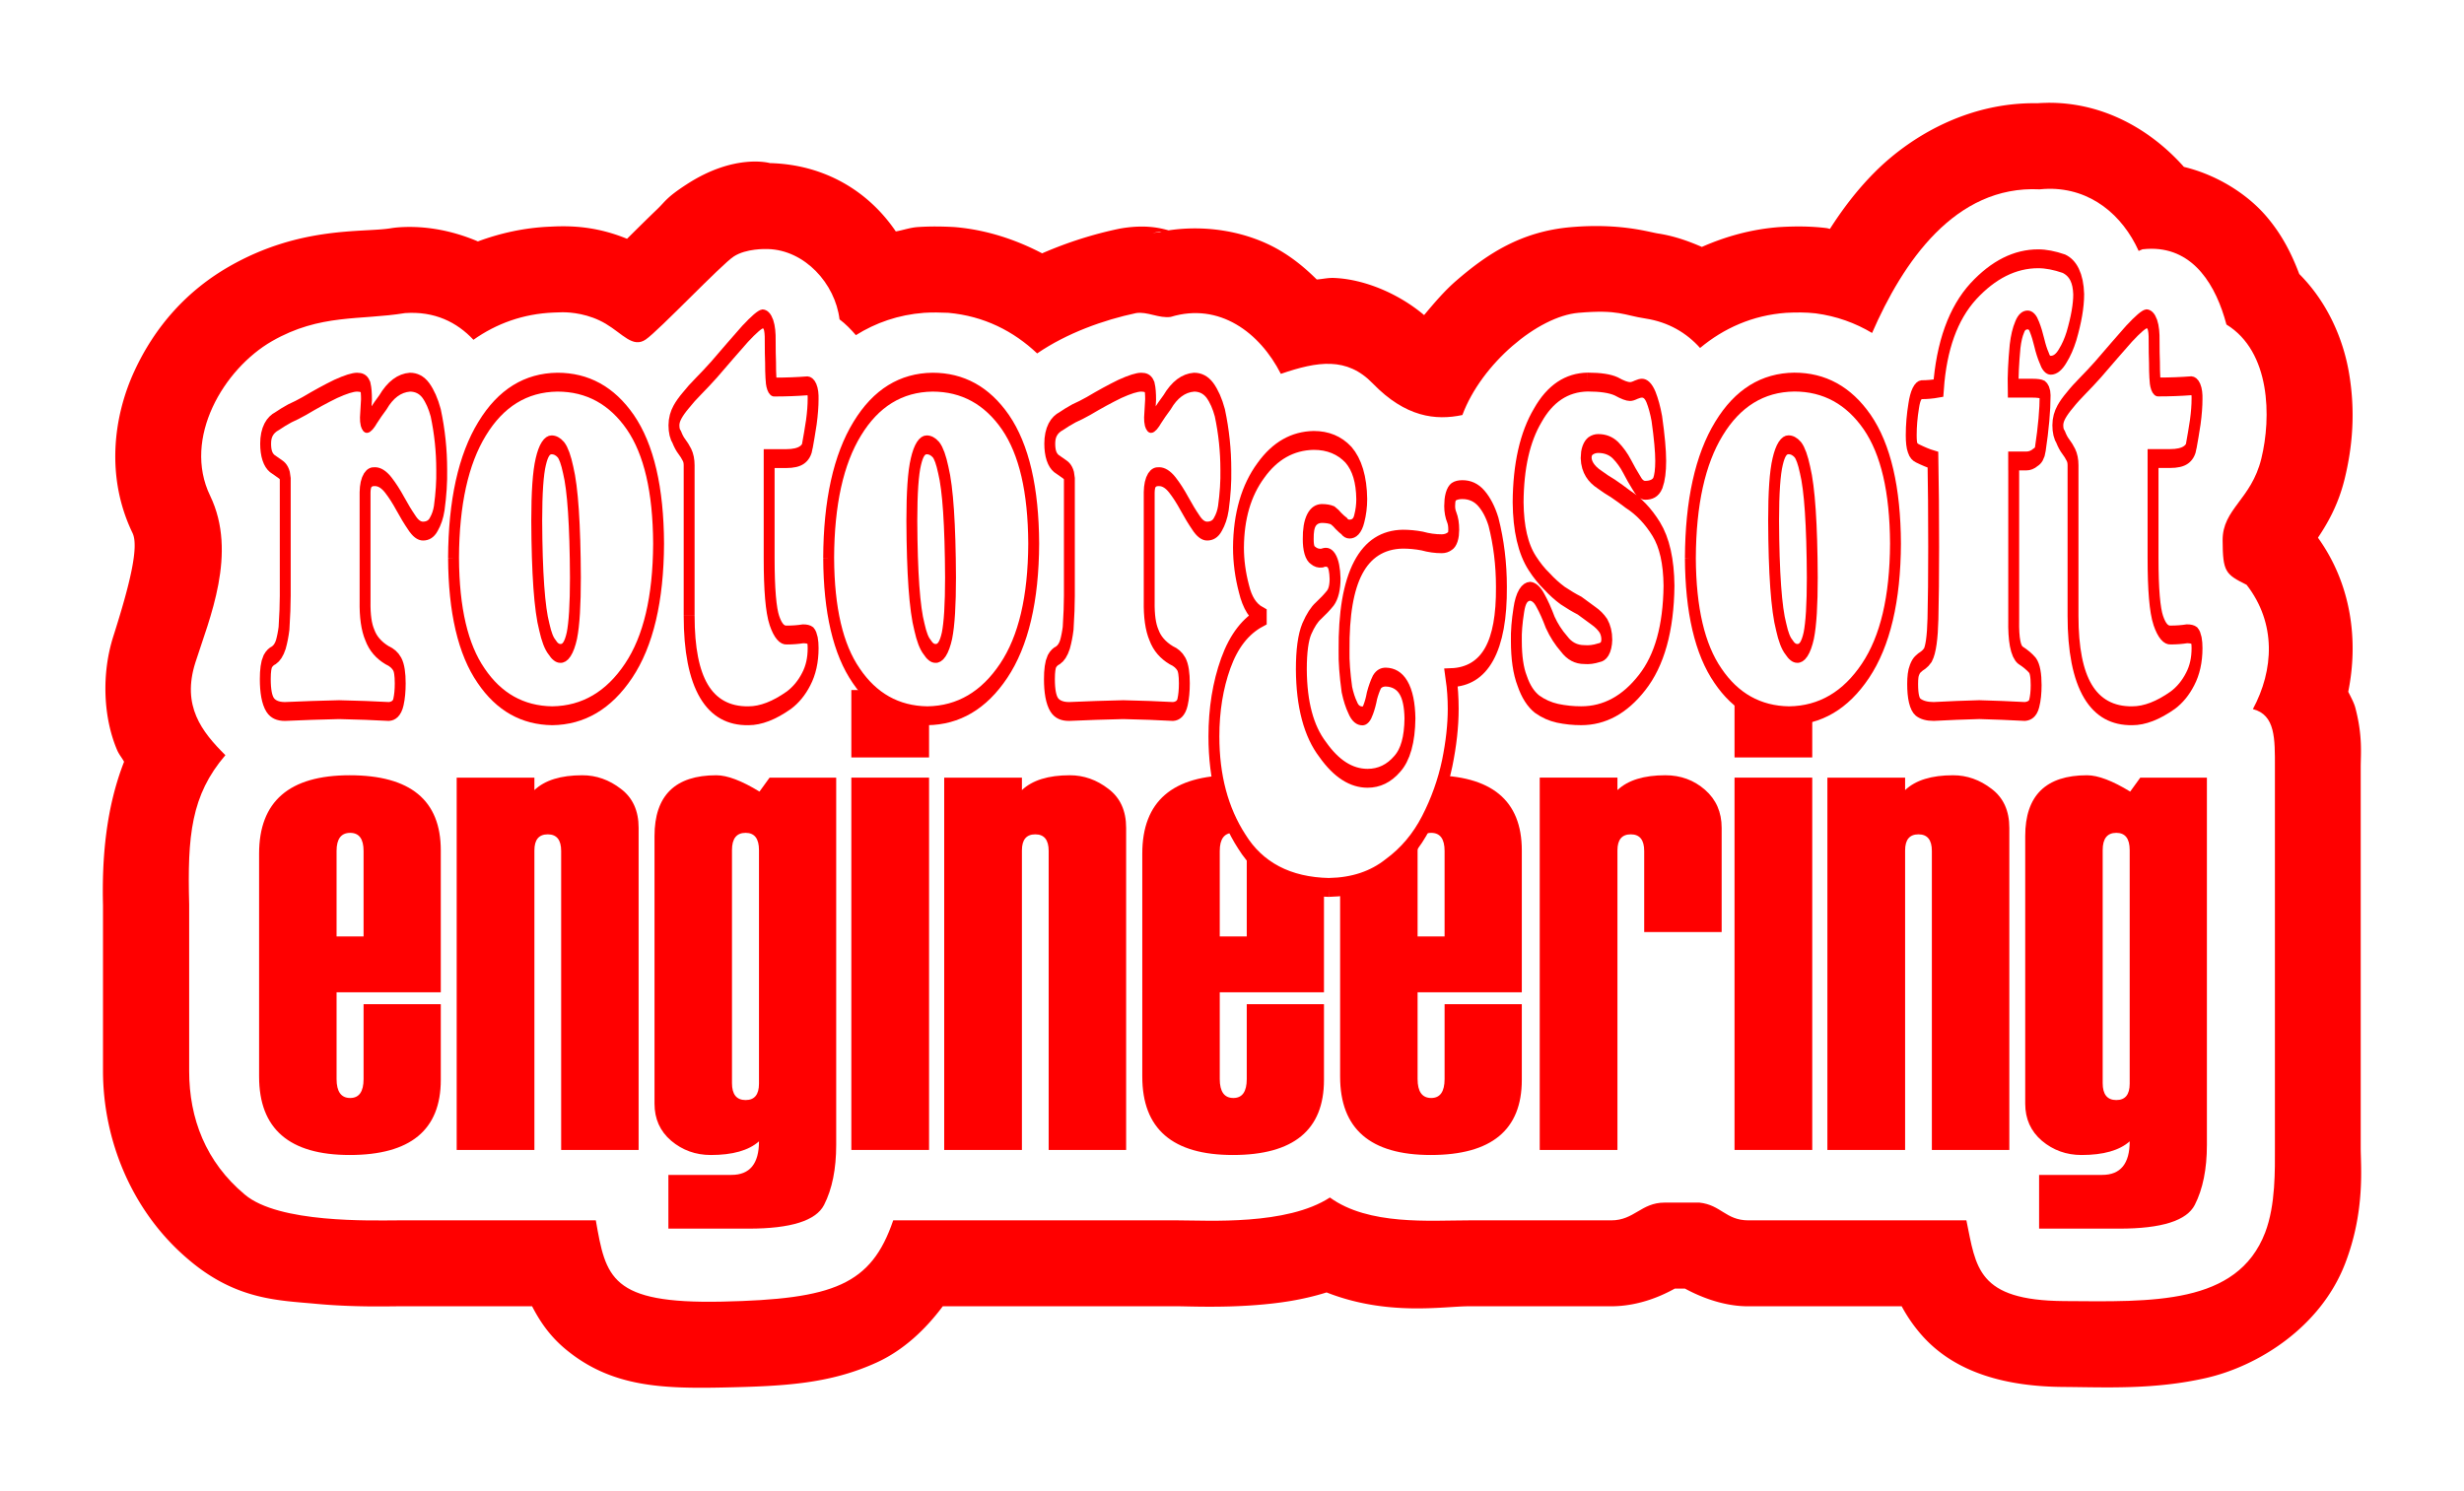
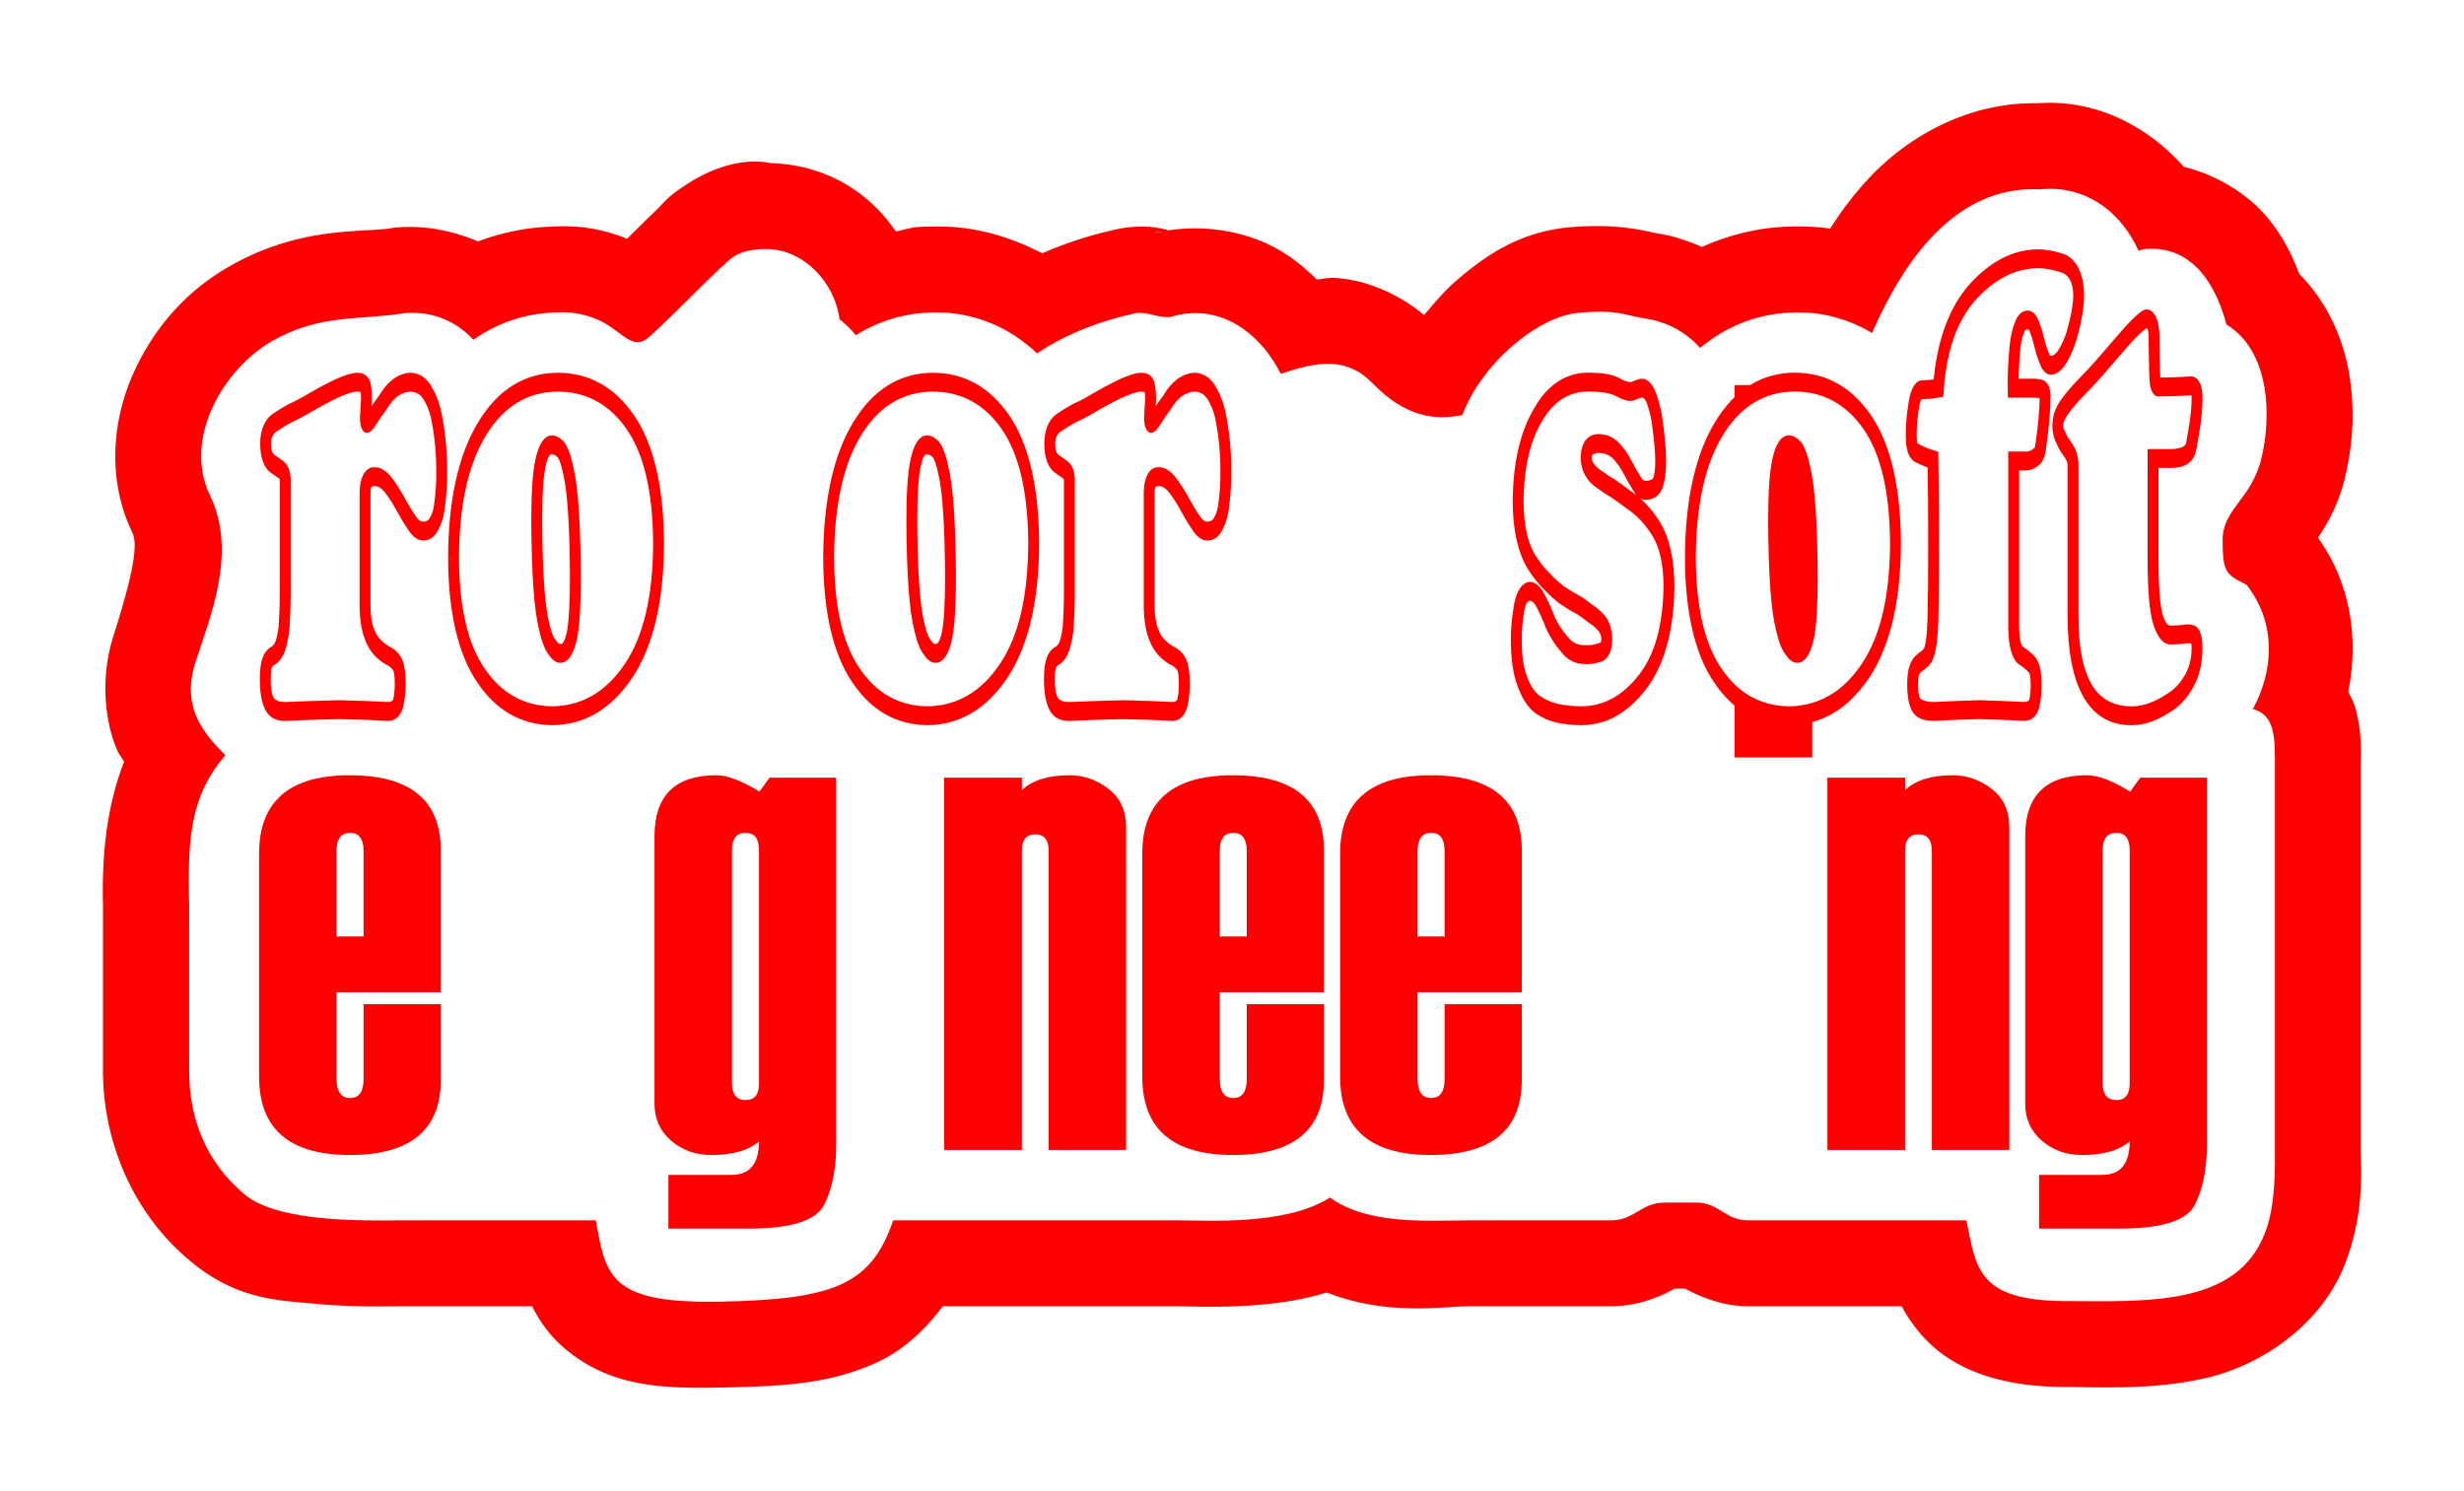
<svg xmlns="http://www.w3.org/2000/svg" xmlns:ns1="http://www.inkscape.org/namespaces/inkscape" xmlns:ns2="http://sodipodi.sourceforge.net/DTD/sodipodi-0.dtd" width="282.479" height="170.911" id="svg2" version="1.1" ns1:version="0.92.5 (0.92.5+68)" ns2:docname="for_page.svg" ns1:export-filename="/home/marcin/Desktop/logo.png" ns1:export-xdpi="86.379997" ns1:export-ydpi="86.379997">
  <defs id="defs4">
    <filter ns1:collect="always" id="filter3852" color-interpolation-filters="sRGB">
      <feGaussianBlur ns1:collect="always" stdDeviation="3.439" id="feGaussianBlur3854" />
    </filter>
  </defs>
  <ns2:namedview id="base" pagecolor="#ffffff" bordercolor="#666666" borderopacity="1.0" ns1:pageopacity="0.0" ns1:pageshadow="2" ns1:zoom="0.98994949" ns1:cx="143.7048" ns1:cy="60.832348" ns1:document-units="mm" ns1:current-layer="layer2" showgrid="false" ns1:window-width="732" ns1:window-height="442" ns1:window-x="633" ns1:window-y="1408" ns1:window-maximized="0" fit-margin-top="1" fit-margin-left="1" fit-margin-right="1" fit-margin-bottom="1" units="mm" />
  <g ns1:groupmode="layer" id="layer2" ns1:label="backgrround" style="display:inline" ns2:insensitive="true" transform="translate(-15.036,-14.602)">
    <g id="g4335-7" transform="translate(34.028,54.772)" style="fill:#ff0000;fill-opacity:1;stroke:none;filter:url(#filter3852)">
      <g transform="translate(-215.949,-84.591)" id="g3096-8" style="fill:#ff0000;fill-opacity:1;stroke:none">
        <path ns2:type="inkscape:offset" ns1:radius="9.853158" ns1:original="M 249.84375 36.25 C 249.52632 36.2547 249.20312 36.28061 248.875 36.3125 C 239.14165 35.82537 233.16897 44.705733 229.65625 52.78125 C 227.74987 51.640264 225.58912 50.84957 223.1875 50.53125 C 222.06894 50.402579 220.93586 50.410874 219.8125 50.46875 C 215.94681 50.748778 212.64682 52.242475 209.9375 54.5 C 208.38452 52.762044 206.30862 51.535473 203.6875 51.125 C 201.14998 50.744323 200.64396 50.069208 196 50.46875 C 191.35604 50.868292 184.88657 56.28623 182.6875 62.1875 C 179.62258 62.840716 176.15494 62.432012 172.40625 58.5625 C 169.44074 55.501408 166.10308 56.016052 161.875 57.46875 C 159.47538 52.743776 154.82885 49.235879 149.25 50.9375 C 147.89258 51.127141 146.5772 50.299073 145.28125 50.5 C 141.59399 51.277615 137.36078 52.783398 133.9375 55.125 C 131.23855 52.572774 127.84523 50.836115 123.75 50.46875 C 122.82425 50.42366 121.89448 50.4112 120.96875 50.46875 C 118.02251 50.692625 115.4241 51.611503 113.15625 53.03125 C 112.58834 52.369141 111.97696 51.742647 111.28125 51.21875 C 110.78479 47.117506 107.29307 43.268628 103.0625 43.15625 C 102.78046 43.14875 100.57673 43.078401 99.15625 44 C 97.735772 44.921599 90.53952 52.529726 89.0625 53.53125 C 87.58548 54.532774 86.445023 52.878619 84.5 51.71875 C 82.554977 50.558881 80.459139 50.3983 79.5 50.40625 C 79.180287 50.40895 78.849683 50.41927 78.53125 50.4375 C 74.995715 50.576883 71.921095 51.718495 69.3125 53.5625 C 67.413774 51.530657 64.838205 50.26516 61.46875 50.5 C 56.32935 51.345312 51.740039 50.5493 46.21875 53.71875 C 40.697461 56.888196 35.94193 64.840874 39.125 71.4375 C 42.30807 78.034126 39.02528 85.567223 37.4375 90.5625 C 35.849723 95.557777 38.170073 98.50173 40.875 101.1875 C 36.951518 105.77279 36.505397 110.40568 36.71875 118.3125 L 36.71875 137.40625 C 36.71875 142.82815 38.629901 147.83606 43.09375 151.5625 C 46.98743 154.86928 57.575716 154.53897 60.65625 154.53125 L 83.34375 154.53125 C 84.495689 161.06504 85.005643 164.11638 97.8125 163.84375 C 110.61936 163.57112 114.91556 161.93185 117.4375 154.53125 L 120.625 154.53125 L 150.09375 154.53125 C 153.54539 154.53125 162.54709 155.1261 167.5 151.90625 C 171.94939 155.12987 178.94038 154.53125 183.4375 154.53125 L 199.75 154.53125 C 202.38877 154.53125 203.19629 152.5 205.875 152.5 L 209.875 152.5 C 212.35546 152.76965 212.86959 154.51501 215.4375 154.53125 L 223.6875 154.53125 L 240.46875 154.53125 C 241.58694 159.90896 241.65505 163.71177 251.6875 163.78125 C 261.71995 163.85075 271.5162 164.25879 274.71875 155.9375 C 275.93621 152.77414 275.84375 148.64318 275.84375 146.1875 L 275.84375 102.59375 C 275.84775 99.294315 275.9003 96.569828 273.3125 95.90625 C 275.71556 91.440403 276.02848 86.081436 272.59375 81.65625 C 270.17456 80.449593 269.8613 80.189406 269.84375 76.5625 C 269.82615 72.935594 273.12642 71.899698 274.28125 67.1875 C 275.43608 62.475302 275.35468 54.920155 270.28125 51.8125 C 269.10385 47.368555 266.57514 43.126687 261.6875 43.125 C 261.36166 43.124888 261.00315 43.14878 260.65625 43.1875 C 260.51067 43.24735 260.36363 43.312461 260.21875 43.375 C 258.36131 39.269785 254.74101 36.177694 249.84375 36.25 z " style="font-style:normal;font-variant:normal;font-weight:normal;font-stretch:normal;font-size:54.724px;line-height:125%;font-family:'Goudy Heavyface';-inkscape-font-specification:'Goudy Heavyface';letter-spacing:0px;word-spacing:0px;fill:#ff0000;fill-opacity:1;stroke:none" id="path3814" d="m 249.697,26.398 c -0.754,0.011 -1.339,0.065 -1.775,0.107 l 1.445,-0.035 c -7.952,-0.398 -14.921,3.389 -19.424,7.92 -2.034,2.047 -3.676,4.242 -5.098,6.461 -0.126,-0.018 -0.237,-0.071 -0.363,-0.088 a 9.854,9.854 0 0 0 -0.168,-0.021 c -1.917,-0.22 -3.595,-0.186 -5.01,-0.113 a 9.854,9.854 0 0 0 -0.203,0.012 c -3.187,0.231 -6.189,1.064 -8.936,2.279 -1.574,-0.688 -3.214,-1.257 -4.953,-1.529 a 9.854,9.854 0 0 0 -0.064,-0.01 c -1.037,-0.156 -4.343,-1.215 -9.992,-0.729 -5.722,0.492 -9.616,3.077 -13.182,6.166 -1.329,1.152 -2.495,2.533 -3.654,3.916 -2.926,-2.474 -6.858,-4.112 -10.295,-4.256 -0.754,-0.032 -1.325,0.129 -2.012,0.174 -1.261,-1.249 -2.651,-2.415 -4.307,-3.377 -3.507,-2.038 -8.139,-2.935 -12.68,-2.256 -0.862,-0.235 -2.501,-0.683 -5.256,-0.256 a 9.854,9.854 0 0 0 -0.523,0.096 c -2.779,0.586 -5.743,1.499 -8.717,2.795 -2.982,-1.559 -6.302,-2.677 -9.9,-3 a 9.854,9.854 0 0 0 -0.402,-0.027 c -1.158,-0.056 -2.45,-0.081 -3.871,0.008 a 9.854,9.854 0 0 0 -0.135,0.01 c -0.857,0.065 -1.634,0.354 -2.467,0.498 -3.072,-4.525 -8.049,-7.666 -14.432,-7.836 -0.009,-2.32e-4 -4.015,-1.151 -9.531,2.428 -2.361,1.532 -2.417,1.927 -3.416,2.883 -0.999,0.955 -2.101,2.048 -3.184,3.121 -0.092,0.092 -0.16,0.157 -0.252,0.248 -3.139,-1.294 -5.806,-1.448 -7.523,-1.434 a 9.854,9.854 0 0 0 -0.002,0 c -0.426,0.004 -0.857,0.02 -1.299,0.043 -2.901,0.117 -5.681,0.733 -8.271,1.691 -2.776,-1.183 -5.893,-1.838 -9.062,-1.617 a 9.854,9.854 0 0 0 -0.914,0.107 C 56.634,41.309 49.496,40.476 41.312,45.174 36.525,47.922 32.851,51.985 30.461,57.164 28.07,62.343 27.15,69.295 30.25,75.719 c 0.755,1.564 -0.294,5.853 -2.203,11.859 -1.383,4.351 -1.135,9.324 0.43,13.012 0.233,0.548 0.545,0.871 0.805,1.359 -2.05,5.243 -2.565,10.969 -2.412,16.629 l -0.004,-0.266 v 19.094 c 0,7.724 3.172,16.067 9.885,21.689 5.415,4.58 10.255,4.605 14.51,5.004 4.253,0.399 8.169,0.289 9.396,0.285 h 15.402 c 0.881,1.708 2.011,3.413 3.877,4.953 5.177,4.273 10.898,4.51 18.086,4.357 6.8,-0.145 12.129,-0.387 17.562,-2.875 3.034,-1.389 5.558,-3.756 7.557,-6.436 h 26.953 c 1.16,0 4.828,0.178 8.895,-0.135 2.475,-0.19 5.248,-0.54 8.15,-1.453 6.984,2.747 13.415,1.588 16.299,1.588 H 199.75 c 3.376,0 6.065,-1.341 7.32,-2.031 h 1.15 c 1.375,0.747 4.106,2.012 7.154,2.031 a 9.854,9.854 0 0 0 0.062,0 h 8.25 9.385 c 0.558,1.035 1.258,2.108 2.209,3.207 3.954,4.573 10.077,6 16.338,6.043 4.905,0.034 10.374,0.328 16.322,-1.02 5.948,-1.347 13.142,-5.785 15.973,-13.139 2.31,-6.003 1.783,-11.081 1.783,-13.289 v -43.582 -0.012 c 0.003,-1.599 0.235,-3.598 -0.619,-6.842 -0.146,-0.554 -0.497,-1.197 -0.812,-1.824 1.173,-5.784 0.409,-12.265 -3.471,-17.666 1.069,-1.601 2.321,-3.725 3.057,-6.729 0.88,-3.591 1.294,-7.714 0.467,-12.361 -0.643,-3.61 -2.355,-7.832 -5.666,-11.145 -0.842,-2.211 -1.92,-4.458 -3.807,-6.65 -2.146,-2.495 -5.575,-4.704 -9.418,-5.631 -3.781,-4.253 -9.257,-7.443 -15.729,-7.348 a 9.854,9.854 0 0 0 -0.002,0 z M 148.221,41.17 c -0.616,0.12 -1.239,0.159 -1.846,0.344 l 1.512,-0.334 c 0.344,-0.048 0.081,-6.24e-4 0.334,-0.01 z m 32.412,11.381 c -0.424,0.09 -0.27,0.29 -0.268,0.23 z" transform="translate(181.899,29.814)" />
      </g>
      <g style="fill:#ff0000;fill-opacity:1;stroke:none" transform="translate(-39.726,-127.884)" id="g3315-7" />
    </g>
    <g id="g4335" transform="translate(34.05,54.777)" style="fill:#ffffff;fill-opacity:1;stroke:none">
      <g transform="translate(-215.949,-84.591)" id="g3096" style="fill:#ffffff;fill-opacity:1;stroke:none">
        <path style="font-style:normal;font-variant:normal;font-weight:normal;font-stretch:normal;font-size:54.724px;line-height:125%;font-family:'Goudy Heavyface';-inkscape-font-specification:'Goudy Heavyface';letter-spacing:0px;word-spacing:0px;fill:#ffffff;fill-opacity:1;stroke:none" d="m 249.844,36.25 c -0.317,0.005 -0.641,0.031 -0.969,0.062 -9.733,-0.487 -15.706,8.393 -19.219,16.469 -1.906,-1.141 -4.067,-1.932 -6.469,-2.25 -1.119,-0.129 -2.252,-0.12 -3.375,-0.062 -3.866,0.28 -7.166,1.774 -9.875,4.031 -1.553,-1.738 -3.629,-2.965 -6.25,-3.375 -2.538,-0.381 -3.044,-1.056 -7.688,-0.656 -4.644,0.4 -11.113,5.817 -13.312,11.719 -3.065,0.653 -6.533,0.245 -10.281,-3.625 -2.966,-3.061 -6.303,-2.546 -10.531,-1.094 -2.4,-4.725 -7.046,-8.233 -12.625,-6.531 -1.357,0.19 -2.673,-0.638 -3.969,-0.438 -3.687,0.778 -7.92,2.283 -11.344,4.625 -2.699,-2.552 -6.092,-4.289 -10.188,-4.656 -0.926,-0.045 -1.856,-0.058 -2.781,0 -2.946,0.224 -5.545,1.143 -7.812,2.562 -0.568,-0.662 -1.179,-1.289 -1.875,-1.812 -0.496,-4.101 -3.988,-7.95 -8.219,-8.062 -0.282,-0.007 -2.485,-0.07 -3.905,0.852 C 97.737,44.93 90.54,52.53 89.062,53.531 87.585,54.533 86.435,52.889 84.49,51.73 82.545,50.57 80.459,50.398 79.5,50.406 c -0.32,0.003 -0.65,0.013 -0.969,0.031 -3.536,0.139 -6.61,1.281 -9.219,3.125 -1.899,-2.032 -4.474,-3.297 -7.844,-3.062 -5.139,0.845 -9.729,0.049 -15.25,3.219 -5.521,3.169 -10.277,11.122 -7.094,17.719 3.183,6.597 -0.1,14.13 -1.688,19.125 -1.588,4.995 0.733,7.939 3.438,10.625 -3.923,4.585 -4.364,9.218 -4.151,17.125 v 19.107 c 0,5.422 1.906,10.417 6.369,14.143 3.894,3.307 14.482,2.971 17.562,2.963 h 22.688 v 0 c 1.152,6.534 1.662,9.591 14.469,9.318 12.807,-0.273 17.103,-1.918 19.625,-9.318 h 3.188 29.469 c 3.452,0 12.453,0.6 17.406,-2.619 4.449,3.224 11.44,2.619 15.938,2.619 h 16.319 c 2.639,0 3.431,-2.035 6.109,-2.035 h 4 c 2.48,0.27 3.012,2.018 5.58,2.035 h 8.246 16.777 c 1.118,5.378 1.186,9.186 11.219,9.256 10.032,0.07 19.826,0.472 23.029,-7.849 1.217,-3.163 1.122,-7.29 1.122,-9.746 v -43.593 c 0.004,-3.299 0.062,-6.024 -2.526,-6.688 2.403,-4.466 2.716,-9.825 -0.719,-14.25 -2.419,-1.207 -2.732,-1.467 -2.75,-5.094 -0.018,-3.627 3.283,-4.663 4.438,-9.375 1.155,-4.712 1.073,-12.267 -4,-15.375 -1.177,-4.444 -3.706,-8.686 -8.594,-8.688 -0.326,-1.12e-4 -0.684,0.024 -1.031,0.062 -0.146,0.06 -0.293,0.125 -0.438,0.188 -1.857,-4.105 -5.478,-7.197 -10.375,-7.125 z" transform="translate(181.899,29.814)" id="path3921-1" ns1:connector-curvature="0" ns2:nodetypes="ccccccczcsccccccccszzzsccczzzccscscczccscsssccccsssccczzcsccsc" />
      </g>
      <g style="fill:#ffffff;fill-opacity:1;stroke:none" transform="translate(-39.726,-127.884)" id="g3315" />
    </g>
  </g>
  <g ns1:label="writing" ns1:groupmode="layer" id="layer1" transform="translate(-109.246,-66.784)" style="display:inline" ns2:insensitive="true">
    <g transform="matrix(0.922,0,0,1.085,-12.627,-56.569)" style="font-style:normal;font-variant:normal;font-weight:normal;font-stretch:normal;font-size:64.258px;line-height:125%;font-family:'Goudy Heavyface';-inkscape-font-specification:'Goudy Heavyface';letter-spacing:0px;word-spacing:0px;fill:#ff0000;fill-opacity:1;stroke:none" id="text3926">
      <path ns1:connector-curvature="0" d="m 186.991,218.551 h -12.958 v 9.162 c -10e-6,1.339 0.565,2.008 1.694,2.008 1.109,1e-5 1.663,-0.669 1.663,-2.008 v -7.907 h 9.601 v 8.001 c -2e-5,5.292 -3.776,7.938 -11.327,7.938 -7.509,0 -11.264,-2.761 -11.264,-8.283 V 203.899 c 0,-5.522 3.755,-8.283 11.264,-8.283 7.551,4e-5 11.327,2.646 11.327,7.938 v 14.998 m -9.601,-5.899 v -9.036 c -1e-5,-1.276 -0.554,-1.914 -1.663,-1.914 -1.13,3e-5 -1.694,0.638 -1.694,1.914 v 9.036 h 3.357" style="font-family:'UKIJ Kufi Yay';-inkscape-font-specification:'UKIJ Kufi Yay'" id="path3944" />
-       <path ns1:connector-curvature="0" d="m 211.59,235.212 h -9.632 v -31.596 c -1e-5,-1.171 -0.554,-1.757 -1.663,-1.757 -1.109,3e-5 -1.663,0.565 -1.663,1.694 v 31.659 h -9.664 v -39.346 h 9.664 v 1.318 c 1.297,-1.046 3.284,-1.569 5.961,-1.569 1.736,4e-5 3.336,0.481 4.801,1.443 1.464,0.941 2.196,2.311 2.196,4.11 v 34.043" style="font-family:'UKIJ Kufi Yay';-inkscape-font-specification:'UKIJ Kufi Yay'" id="path3946" />
      <path ns1:connector-curvature="0" d="m 215.292,243.527 v -5.679 h 7.844 c 2.28,0 3.42,-1.182 3.42,-3.546 -1.276,0.962 -3.274,1.443 -5.993,1.443 -1.883,0 -3.525,-0.502 -4.926,-1.506 -1.381,-1.004 -2.071,-2.311 -2.071,-3.922 v -28.27 c 0,-4.288 2.562,-6.432 7.687,-6.432 1.36,4e-5 3.148,0.575 5.365,1.726 l 1.255,-1.475 h 8.283 v 38.812 c -3e-5,2.552 -0.502,4.665 -1.506,6.338 -1.004,1.673 -4.131,2.51 -9.381,2.51 h -9.978 m 11.264,-15.312 v -24.693 c -2e-5,-1.213 -0.554,-1.82 -1.663,-1.82 -1.13,3e-5 -1.694,0.607 -1.694,1.82 v 24.63 c -1e-5,1.192 0.565,1.788 1.694,1.788 1.109,0 1.663,-0.575 1.663,-1.726" style="font-family:'UKIJ Kufi Yay';-inkscape-font-specification:'UKIJ Kufi Yay'" id="path3948" />
-       <path ns1:connector-curvature="0" d="m 247.704,193.733 h -9.664 v -7.122 h 9.664 v 7.122 m 0,41.479 h -9.664 v -39.346 h 9.664 v 39.346" style="font-family:'UKIJ Kufi Yay';-inkscape-font-specification:'UKIJ Kufi Yay'" id="path3950" />
      <path ns1:connector-curvature="0" d="m 272.208,235.212 h -9.632 v -31.596 c -10e-6,-1.171 -0.554,-1.757 -1.663,-1.757 -1.109,3e-5 -1.663,0.565 -1.663,1.694 v 31.659 h -9.664 v -39.346 h 9.664 v 1.318 c 1.297,-1.046 3.284,-1.569 5.961,-1.569 1.736,4e-5 3.336,0.481 4.801,1.443 1.464,0.941 2.196,2.311 2.196,4.11 v 34.043" style="font-family:'UKIJ Kufi Yay';-inkscape-font-specification:'UKIJ Kufi Yay'" id="path3952" />
      <path ns1:connector-curvature="0" d="m 296.807,218.551 h -12.958 v 9.162 c -10e-6,1.339 0.565,2.008 1.694,2.008 1.109,1e-5 1.663,-0.669 1.663,-2.008 v -7.907 h 9.601 v 8.001 c -3e-5,5.292 -3.776,7.938 -11.327,7.938 -7.509,0 -11.264,-2.761 -11.264,-8.283 V 203.899 c 0,-5.522 3.755,-8.283 11.264,-8.283 7.551,4e-5 11.327,2.646 11.327,7.938 v 14.998 m -9.601,-5.899 v -9.036 c -2e-5,-1.276 -0.554,-1.914 -1.663,-1.914 -1.13,3e-5 -1.694,0.638 -1.694,1.914 v 9.036 h 3.357" style="font-family:'UKIJ Kufi Yay';-inkscape-font-specification:'UKIJ Kufi Yay'" id="path3954" />
      <path ns1:connector-curvature="0" d="m 321.406,218.551 h -12.958 v 9.162 c -1e-5,1.339 0.565,2.008 1.694,2.008 1.109,1e-5 1.663,-0.669 1.663,-2.008 v -7.907 h 9.601 v 8.001 c -2e-5,5.292 -3.776,7.938 -11.327,7.938 -7.509,0 -11.264,-2.761 -11.264,-8.283 V 203.899 c 0,-5.522 3.755,-8.283 11.264,-8.283 7.551,4e-5 11.327,2.646 11.327,7.938 v 14.998 m -9.601,-5.899 v -9.036 c -10e-6,-1.276 -0.554,-1.914 -1.663,-1.914 -1.13,3e-5 -1.694,0.638 -1.694,1.914 v 9.036 h 3.357" style="font-family:'UKIJ Kufi Yay';-inkscape-font-specification:'UKIJ Kufi Yay'" id="path3956" />
-       <path ns1:connector-curvature="0" d="m 346.256,212.182 h -9.632 v -8.566 c -1e-5,-1.171 -0.554,-1.757 -1.663,-1.757 -1.109,3e-5 -1.663,0.565 -1.663,1.694 v 31.659 h -9.664 v -39.346 h 9.664 v 1.318 c 1.297,-1.046 3.284,-1.569 5.961,-1.569 1.903,4e-5 3.545,0.513 4.926,1.537 1.381,1.025 2.071,2.364 2.071,4.016 v 11.013" style="font-family:'UKIJ Kufi Yay';-inkscape-font-specification:'UKIJ Kufi Yay'" id="path3958" />
-       <path ns1:connector-curvature="0" d="m 357.52,193.733 h -9.664 v -7.122 h 9.664 v 7.122 m 0,41.479 h -9.664 v -39.346 h 9.664 v 39.346" style="font-family:'UKIJ Kufi Yay';-inkscape-font-specification:'UKIJ Kufi Yay'" id="path3960" />
+       <path ns1:connector-curvature="0" d="m 357.52,193.733 h -9.664 v -7.122 h 9.664 v 7.122 h -9.664 v -39.346 h 9.664 v 39.346" style="font-family:'UKIJ Kufi Yay';-inkscape-font-specification:'UKIJ Kufi Yay'" id="path3960" />
      <path ns1:connector-curvature="0" d="m 382.025,235.212 h -9.632 v -31.596 c -2e-5,-1.171 -0.554,-1.757 -1.663,-1.757 -1.109,3e-5 -1.663,0.565 -1.663,1.694 v 31.659 h -9.664 v -39.346 h 9.664 v 1.318 c 1.297,-1.046 3.284,-1.569 5.961,-1.569 1.736,4e-5 3.336,0.481 4.801,1.443 1.464,0.941 2.196,2.311 2.196,4.11 v 34.043" style="font-family:'UKIJ Kufi Yay';-inkscape-font-specification:'UKIJ Kufi Yay'" id="path3962" />
      <path ns1:connector-curvature="0" d="m 385.727,243.527 v -5.679 h 7.844 c 2.28,0 3.42,-1.182 3.42,-3.546 -1.276,0.962 -3.274,1.443 -5.993,1.443 -1.883,0 -3.525,-0.502 -4.926,-1.506 -1.381,-1.004 -2.071,-2.311 -2.071,-3.922 v -28.27 c 0,-4.288 2.562,-6.432 7.687,-6.432 1.36,4e-5 3.148,0.575 5.365,1.726 l 1.255,-1.475 h 8.283 v 38.812 c -2e-5,2.552 -0.502,4.665 -1.506,6.338 -1.004,1.673 -4.131,2.51 -9.381,2.51 h -9.978 m 11.264,-15.312 v -24.693 c -1e-5,-1.213 -0.554,-1.82 -1.663,-1.82 -1.13,3e-5 -1.694,0.607 -1.694,1.82 v 24.63 c -10e-6,1.192 0.565,1.788 1.694,1.788 1.109,0 1.663,-0.575 1.663,-1.726" style="font-family:'UKIJ Kufi Yay';-inkscape-font-specification:'UKIJ Kufi Yay'" id="path3964" />
    </g>
    <g id="g3912" transform="matrix(0.997,0,0,0.997,-13.346,-55.965)">
      <g transform="scale(0.76,1.316)" style="font-style:normal;font-variant:normal;font-weight:normal;font-stretch:normal;font-size:54.724px;line-height:125%;font-family:'Goudy Heavyface';-inkscape-font-specification:'Goudy Heavyface';letter-spacing:0px;word-spacing:0px;fill:#ffffff;fill-opacity:1;stroke:#ff0000;stroke-width:1.649;stroke-miterlimit:4;stroke-opacity:1" id="text3837">
        <path ns1:connector-curvature="0" d="m 204.948,145.604 c 0,0.766 -0.062,1.719 -0.187,2.859 -0.107,0.499 -0.267,0.971 -0.481,1.416 -0.249,0.445 -0.597,0.757 -1.042,0.935 -0.392,0.107 -0.704,0.285 -0.935,0.534 -0.249,0.303 -0.374,0.819 -0.374,1.55 -1e-5,1.051 0.24,1.799 0.721,2.245 0.428,0.392 1.176,0.588 2.245,0.588 2.725,-0.071 5.46,-0.125 8.203,-0.16 2.832,0.036 5.344,0.089 7.535,0.16 0.766,-0.036 1.247,-0.312 1.443,-0.828 0.178,-0.463 0.267,-1.006 0.267,-1.63 -2e-5,-0.802 -0.151,-1.363 -0.454,-1.683 -0.321,-0.338 -0.828,-0.597 -1.523,-0.775 -1.283,-0.445 -2.155,-1.033 -2.619,-1.764 -0.517,-0.695 -0.757,-1.674 -0.721,-2.939 v -9.539 c 0.036,-0.944 0.534,-1.398 1.496,-1.363 0.677,2e-5 1.345,0.241 2.004,0.721 0.623,0.463 1.229,1.006 1.817,1.63 0.588,0.623 1.167,1.176 1.737,1.657 0.552,0.499 1.122,0.748 1.71,0.748 0.73,2e-5 1.274,-0.196 1.63,-0.588 0.41,-0.41 0.686,-0.882 0.828,-1.416 0.285,-1.211 0.41,-2.325 0.374,-3.34 -3e-5,-1.692 -0.303,-3.358 -0.908,-4.997 -0.374,-0.802 -0.873,-1.452 -1.496,-1.951 -0.624,-0.481 -1.425,-0.721 -2.405,-0.721 -1.603,0.071 -2.966,0.659 -4.088,1.764 -0.552,0.428 -1.033,0.828 -1.443,1.202 -0.428,0.428 -0.757,0.641 -0.989,0.641 -0.143,2e-5 -0.214,-0.16 -0.214,-0.481 0.071,-0.623 0.125,-1.158 0.16,-1.603 -1e-5,-0.499 -0.053,-0.882 -0.16,-1.149 -0.178,-0.249 -0.597,-0.374 -1.256,-0.374 -0.659,2e-5 -1.737,0.196 -3.233,0.588 -1.461,0.41 -3.046,0.909 -4.756,1.496 -0.766,0.249 -1.496,0.463 -2.191,0.641 -0.73,0.232 -1.363,0.454 -1.897,0.668 -1.176,0.356 -1.764,1.015 -1.764,1.977 0,0.837 0.33,1.416 0.989,1.737 0.356,0.143 0.775,0.312 1.256,0.508 0.445,0.178 0.686,0.445 0.721,0.802 v 10.234" id="path3921" />
        <path ns1:connector-curvature="0" d="m 230.413,142.317 c 0.036,4.56 1.425,7.989 4.168,10.287 2.69,2.298 6.279,3.465 10.768,3.5 4.703,-0.036 8.551,-1.345 11.543,-3.928 2.993,-2.583 4.507,-6.288 4.543,-11.116 -0.036,-4.703 -1.461,-8.239 -4.275,-10.608 -2.797,-2.334 -6.475,-3.5 -11.036,-3.5 -4.774,0.036 -8.568,1.389 -11.383,4.062 -2.85,2.69 -4.293,6.457 -4.329,11.303 v 0 m 14.83,-9.887 c 0.517,2e-5 0.989,0.143 1.416,0.428 0.41,0.303 0.775,0.891 1.096,1.764 0.695,1.639 1.06,4.774 1.096,9.406 -2e-5,2.369 -0.178,4.062 -0.534,5.077 -0.41,1.069 -0.998,1.585 -1.764,1.55 -0.428,1e-5 -0.846,-0.187 -1.256,-0.561 -0.445,-0.321 -0.828,-0.9 -1.149,-1.737 -0.73,-1.603 -1.113,-4.703 -1.149,-9.299 -1e-5,-2.458 0.205,-4.177 0.615,-5.157 0.392,-0.98 0.935,-1.47 1.63,-1.47 v 0" id="path3923" />
-         <path ns1:connector-curvature="0" d="m 266.058,147.367 c 0,5.879 2.993,8.791 8.978,8.738 1.853,0 3.892,-0.454 6.119,-1.363 1.069,-0.463 1.942,-1.078 2.619,-1.844 0.695,-0.766 1.042,-1.666 1.042,-2.699 -2e-5,-0.57 -0.125,-0.935 -0.374,-1.096 -0.249,-0.107 -0.632,-0.16 -1.149,-0.16 -0.766,0.071 -1.585,0.107 -2.458,0.107 -0.73,0.036 -1.354,-0.383 -1.87,-1.256 -0.534,-0.908 -0.802,-2.734 -0.802,-5.478 v -8.684 h 2.565 c 1.087,2e-5 1.888,-0.107 2.405,-0.321 0.481,-0.196 0.757,-0.472 0.828,-0.828 0.178,-0.552 0.374,-1.229 0.588,-2.031 0.178,-0.766 0.267,-1.443 0.267,-2.031 0.036,-0.73 -0.249,-1.113 -0.855,-1.149 -1.603,0.071 -3.269,0.107 -4.997,0.107 -0.321,0.036 -0.499,-0.249 -0.534,-0.855 -0.036,-0.338 -0.053,-0.766 -0.053,-1.283 -0.036,-0.499 -0.053,-1.131 -0.053,-1.897 0.036,-1.247 -0.347,-1.888 -1.149,-1.924 -0.41,0.036 -1.292,0.472 -2.645,1.309 -1.336,0.873 -2.904,1.915 -4.703,3.126 -0.802,0.517 -1.568,0.989 -2.298,1.416 -0.766,0.445 -1.416,0.864 -1.951,1.256 -0.552,0.374 -0.98,0.721 -1.283,1.042 -0.356,0.374 -0.534,0.757 -0.534,1.149 0,0.445 0.143,0.793 0.428,1.042 0.232,0.338 0.49,0.615 0.775,0.828 0.285,0.214 0.543,0.454 0.775,0.721 0.214,0.249 0.321,0.552 0.321,0.908 v 13.147" id="path3925" />
        <path ns1:connector-curvature="0" d="m 287.167,142.317 c 0.036,4.56 1.425,7.989 4.168,10.287 2.69,2.298 6.279,3.465 10.768,3.5 4.703,-0.036 8.551,-1.345 11.543,-3.928 2.993,-2.583 4.507,-6.288 4.543,-11.116 -0.036,-4.703 -1.461,-8.239 -4.275,-10.608 -2.797,-2.334 -6.475,-3.5 -11.036,-3.5 -4.774,0.036 -8.568,1.389 -11.383,4.062 -2.85,2.69 -4.293,6.457 -4.329,11.303 v 0 m 14.83,-9.887 c 0.517,2e-5 0.989,0.143 1.416,0.428 0.41,0.303 0.775,0.891 1.096,1.764 0.695,1.639 1.06,4.774 1.096,9.406 -2e-5,2.369 -0.178,4.062 -0.534,5.077 -0.41,1.069 -0.998,1.585 -1.764,1.55 -0.428,1e-5 -0.846,-0.187 -1.256,-0.561 -0.445,-0.321 -0.828,-0.9 -1.149,-1.737 -0.73,-1.603 -1.113,-4.703 -1.149,-9.299 -10e-6,-2.458 0.205,-4.177 0.615,-5.157 0.392,-0.98 0.935,-1.47 1.63,-1.47 v 0" id="path3927" />
        <path ns1:connector-curvature="0" d="m 323.587,145.604 c 0,0.766 -0.062,1.719 -0.187,2.859 -0.107,0.499 -0.267,0.971 -0.481,1.416 -0.249,0.445 -0.597,0.757 -1.042,0.935 -0.392,0.107 -0.704,0.285 -0.935,0.534 -0.249,0.303 -0.374,0.819 -0.374,1.55 0,1.051 0.24,1.799 0.721,2.245 0.428,0.392 1.176,0.588 2.245,0.588 2.725,-0.071 5.46,-0.125 8.203,-0.16 2.832,0.036 5.344,0.089 7.535,0.16 0.766,-0.036 1.247,-0.312 1.443,-0.828 0.178,-0.463 0.267,-1.006 0.267,-1.63 -2e-5,-0.802 -0.151,-1.363 -0.454,-1.683 -0.321,-0.338 -0.828,-0.597 -1.523,-0.775 -1.283,-0.445 -2.155,-1.033 -2.619,-1.764 -0.517,-0.695 -0.757,-1.674 -0.721,-2.939 v -9.539 c 0.036,-0.944 0.534,-1.398 1.496,-1.363 0.677,2e-5 1.345,0.241 2.004,0.721 0.623,0.463 1.229,1.006 1.817,1.63 0.588,0.623 1.167,1.176 1.737,1.657 0.552,0.499 1.122,0.748 1.71,0.748 0.73,2e-5 1.274,-0.196 1.63,-0.588 0.41,-0.41 0.686,-0.882 0.828,-1.416 0.285,-1.211 0.41,-2.325 0.374,-3.34 -3e-5,-1.692 -0.303,-3.358 -0.908,-4.997 -0.374,-0.802 -0.873,-1.452 -1.496,-1.951 -0.624,-0.481 -1.425,-0.721 -2.405,-0.721 -1.603,0.071 -2.966,0.659 -4.088,1.764 -0.552,0.428 -1.033,0.828 -1.443,1.202 -0.428,0.428 -0.757,0.641 -0.989,0.641 -0.143,2e-5 -0.214,-0.16 -0.214,-0.481 0.071,-0.623 0.125,-1.158 0.16,-1.603 -10e-6,-0.499 -0.053,-0.882 -0.16,-1.149 -0.178,-0.249 -0.597,-0.374 -1.256,-0.374 -0.659,2e-5 -1.737,0.196 -3.233,0.588 -1.461,0.41 -3.046,0.909 -4.756,1.496 -0.766,0.249 -1.496,0.463 -2.191,0.641 -0.73,0.232 -1.363,0.454 -1.897,0.668 -1.176,0.356 -1.764,1.015 -1.764,1.977 0,0.837 0.33,1.416 0.989,1.737 0.356,0.143 0.775,0.312 1.256,0.508 0.445,0.178 0.686,0.445 0.721,0.802 v 10.234" id="path3929" />
      </g>
      <g transform="scale(0.76,1.316)" style="font-style:normal;font-variant:normal;font-weight:normal;font-stretch:normal;font-size:54.724px;line-height:125%;font-family:'Goudy Heavyface';-inkscape-font-specification:'Goudy Heavyface';letter-spacing:0px;word-spacing:0px;fill:#ffffff;fill-opacity:1;stroke:#ff0000;stroke-width:1.649;stroke-miterlimit:4;stroke-opacity:1" id="text3841">
-         <path ns1:connector-curvature="0" d="m 362.902,171.104 c 3.509,-0.036 6.466,-0.606 8.871,-1.71 2.405,-1.015 4.338,-2.342 5.798,-3.981 1.461,-1.639 2.521,-3.358 3.18,-5.157 0.606,-1.71 0.908,-3.296 0.908,-4.756 -4e-5,-0.944 -0.107,-1.853 -0.321,-2.725 5.148,-0.107 7.687,-2.752 7.615,-7.936 -5e-5,-1.977 -0.401,-3.874 -1.202,-5.691 -0.445,-0.837 -1.051,-1.514 -1.817,-2.031 -0.766,-0.517 -1.728,-0.775 -2.886,-0.775 -0.552,3e-5 -0.989,0.062 -1.309,0.187 -0.41,0.178 -0.615,0.597 -0.615,1.256 -4e-5,0.356 0.107,0.686 0.321,0.989 0.196,0.285 0.294,0.641 0.294,1.069 -4e-5,0.517 -0.187,0.846 -0.561,0.989 -0.356,0.16 -0.775,0.241 -1.256,0.24 -0.98,3e-5 -1.968,-0.08 -2.966,-0.24 -0.98,-0.107 -1.96,-0.16 -2.939,-0.16 -6.021,0.071 -8.978,3.322 -8.871,9.753 -0.036,0.909 0.107,2.04 0.428,3.394 0.232,0.624 0.525,1.149 0.882,1.577 0.338,0.481 0.828,0.721 1.47,0.721 0.374,2e-5 0.668,-0.187 0.882,-0.561 0.232,-0.356 0.419,-0.757 0.561,-1.202 0.214,-0.463 0.463,-0.864 0.748,-1.202 0.303,-0.285 0.748,-0.428 1.336,-0.428 2.369,0.036 3.589,1.238 3.661,3.607 -0.036,1.853 -0.677,3.18 -1.924,3.981 -1.247,0.837 -2.743,1.256 -4.489,1.256 -2.476,0 -4.738,-0.837 -6.787,-2.512 -2.12,-1.603 -3.198,-3.937 -3.233,-7.001 -10e-6,-1.603 0.276,-2.788 0.828,-3.554 0.552,-0.73 1.14,-1.256 1.764,-1.577 0.695,-0.374 1.291,-0.739 1.79,-1.096 0.481,-0.374 0.721,-0.944 0.721,-1.71 -0.071,-1.496 -0.73,-2.093 -1.977,-1.79 -0.517,0.036 -0.971,-0.044 -1.363,-0.24 -0.481,-0.178 -0.721,-0.65 -0.721,-1.416 -0.036,-1.461 0.641,-2.209 2.031,-2.245 0.659,3e-5 1.211,0.053 1.657,0.16 0.356,0.16 0.659,0.33 0.908,0.508 0.303,0.178 0.579,0.321 0.828,0.428 0.214,0.178 0.49,0.267 0.828,0.267 0.73,3e-5 1.22,-0.303 1.47,-0.908 0.249,-0.552 0.374,-1.122 0.374,-1.71 -0.036,-1.71 -0.704,-3.002 -2.004,-3.874 -1.354,-0.837 -3.109,-1.256 -5.264,-1.256 -3.206,0.036 -5.87,0.909 -7.989,2.619 -2.227,1.746 -3.358,3.99 -3.394,6.734 -10e-6,1.194 0.276,2.396 0.828,3.607 0.499,1.211 1.372,2.013 2.619,2.405 v 0.107 c -2.369,0.73 -4.16,2.066 -5.371,4.008 -1.194,1.924 -1.79,4.053 -1.79,6.386 0,3.616 1.407,6.68 4.222,9.192 2.797,2.601 7.206,3.937 13.227,4.008 v 0" id="path3932" />
-       </g>
+         </g>
      <g transform="scale(0.76,1.316)" style="font-style:normal;font-variant:normal;font-weight:normal;font-stretch:normal;font-size:54.741px;line-height:125%;font-family:'Goudy Heavyface';-inkscape-font-specification:'Goudy Heavyface';letter-spacing:0px;word-spacing:0px;fill:#ffffff;fill-opacity:1;stroke:#ff0000;stroke-width:1.649;stroke-miterlimit:4;stroke-opacity:1" id="text3845">
        <path ns1:connector-curvature="0" d="m 401.987,126.944 c -3.172,0.036 -5.684,1.007 -7.538,2.913 -1.942,1.889 -2.931,4.419 -2.967,7.591 0.036,2.299 0.748,4.072 2.138,5.319 0.695,0.624 1.426,1.149 2.192,1.577 0.766,0.481 1.568,0.9 2.406,1.256 0.873,0.339 1.728,0.633 2.566,0.882 0.766,0.321 1.461,0.615 2.085,0.882 0.624,0.249 1.131,0.543 1.524,0.882 0.339,0.356 0.508,0.757 0.508,1.203 -0.036,0.695 -0.437,1.078 -1.203,1.149 -0.766,0.143 -1.497,0.196 -2.192,0.16 -1.247,0 -2.272,-0.312 -3.074,-0.936 -0.838,-0.552 -1.532,-1.176 -2.085,-1.871 -0.499,-0.766 -0.989,-1.399 -1.47,-1.898 -0.463,-0.517 -0.989,-0.793 -1.577,-0.829 -0.873,0.036 -1.443,0.579 -1.711,1.63 -0.285,1.034 -0.41,1.933 -0.374,2.7 0,1.461 0.294,2.628 0.882,3.501 0.535,0.909 1.283,1.586 2.245,2.031 0.944,0.392 1.978,0.659 3.101,0.802 1.176,0.143 2.37,0.214 3.582,0.214 3.528,0 6.593,-0.962 9.195,-2.887 2.655,-1.942 4.018,-4.767 4.09,-8.473 -0.036,-2.12 -0.677,-3.769 -1.924,-4.945 -1.194,-1.123 -2.628,-1.996 -4.303,-2.619 -0.766,-0.339 -1.515,-0.65 -2.245,-0.936 -0.731,-0.249 -1.408,-0.508 -2.031,-0.775 -1.319,-0.499 -1.996,-1.131 -2.031,-1.898 -2e-5,-0.481 0.223,-0.829 0.668,-1.042 0.356,-0.143 0.739,-0.214 1.149,-0.214 1.051,3e-5 1.924,0.196 2.619,0.588 0.695,0.41 1.283,0.882 1.764,1.417 0.463,0.517 0.918,0.98 1.363,1.39 0.428,0.463 0.882,0.695 1.363,0.695 0.98,2e-5 1.622,-0.214 1.924,-0.641 0.285,-0.445 0.428,-1.087 0.428,-1.924 -3e-5,-0.873 -0.196,-2.112 -0.588,-3.715 -0.232,-0.731 -0.526,-1.354 -0.882,-1.871 -0.374,-0.517 -0.829,-0.775 -1.363,-0.775 -0.232,2e-5 -0.526,0.045 -0.882,0.134 -0.374,0.107 -0.686,0.16 -0.936,0.16 -0.446,3e-5 -1.14,-0.151 -2.085,-0.454 -0.944,-0.249 -2.388,-0.374 -4.33,-0.374 v 0" id="path3935" />
        <path ns1:connector-curvature="0" d="m 417.543,142.313 c 0.036,4.562 1.426,7.992 4.17,10.291 2.691,2.299 6.281,3.466 10.772,3.501 4.704,-0.036 8.553,-1.345 11.547,-3.929 2.994,-2.584 4.508,-6.29 4.544,-11.119 -0.036,-4.704 -1.461,-8.241 -4.277,-10.611 -2.798,-2.334 -6.477,-3.501 -11.039,-3.501 -4.776,0.036 -8.571,1.39 -11.386,4.063 -2.851,2.691 -4.294,6.459 -4.33,11.306 v 0 m 14.834,-9.89 c 0.517,2e-5 0.989,0.143 1.417,0.428 0.41,0.303 0.775,0.891 1.096,1.764 0.695,1.639 1.06,4.776 1.096,9.409 -2e-5,2.37 -0.178,4.063 -0.535,5.078 -0.41,1.069 -0.998,1.586 -1.764,1.55 -0.428,10e-6 -0.846,-0.187 -1.256,-0.561 -0.446,-0.321 -0.829,-0.9 -1.149,-1.737 -0.731,-1.604 -1.114,-4.704 -1.149,-9.302 -1e-5,-2.459 0.205,-4.179 0.615,-5.159 0.392,-0.98 0.935,-1.47 1.63,-1.47 v 0" id="path3937" />
        <path ns1:connector-curvature="0" d="m 466.456,133.84 h 1.898 c 0.517,3e-5 0.989,-0.107 1.417,-0.321 0.41,-0.143 0.65,-0.383 0.722,-0.722 0.481,-1.853 0.722,-3.421 0.722,-4.704 -2e-5,-0.214 -0.116,-0.374 -0.347,-0.481 -0.285,-0.089 -0.811,-0.134 -1.577,-0.134 h -2.913 c -0.036,-1.016 0.062,-2.236 0.294,-3.662 0.143,-0.695 0.374,-1.256 0.695,-1.684 0.267,-0.41 0.668,-0.615 1.203,-0.615 0.445,3e-5 0.793,0.205 1.042,0.615 0.267,0.392 0.508,0.846 0.722,1.363 0.214,0.517 0.454,0.953 0.722,1.31 0.249,0.446 0.588,0.668 1.016,0.668 0.659,3e-5 1.265,-0.276 1.818,-0.829 0.517,-0.481 0.953,-1.051 1.31,-1.711 0.731,-1.443 1.096,-2.664 1.096,-3.662 -0.071,-1.39 -0.82,-2.281 -2.245,-2.673 -1.426,-0.285 -2.717,-0.428 -3.876,-0.428 -3.51,4e-5 -6.78,0.944 -9.809,2.833 -3.065,1.942 -4.829,4.767 -5.292,8.473 -0.855,0.089 -1.702,0.134 -2.539,0.134 -0.57,0.036 -0.971,0.508 -1.203,1.417 -0.249,0.873 -0.374,1.728 -0.374,2.566 0,0.517 0.071,0.882 0.214,1.096 0.107,0.214 0.347,0.374 0.722,0.481 0.944,0.267 1.728,0.454 2.352,0.561 0.071,2.227 0.107,4.767 0.107,7.618 -1e-5,2.513 -0.036,4.606 -0.107,6.281 -0.071,1.639 -0.33,2.7 -0.775,3.181 -0.214,0.178 -0.445,0.321 -0.695,0.428 -0.303,0.107 -0.561,0.223 -0.775,0.347 -0.214,0.107 -0.401,0.285 -0.561,0.535 -0.178,0.249 -0.267,0.65 -0.267,1.203 0,1.087 0.276,1.764 0.829,2.031 0.552,0.249 1.336,0.374 2.352,0.374 2.299,-0.071 4.597,-0.125 6.896,-0.16 2.299,0.036 4.597,0.089 6.896,0.16 0.766,-0.036 1.238,-0.267 1.417,-0.695 0.196,-0.445 0.294,-0.98 0.294,-1.604 -2e-5,-0.873 -0.187,-1.452 -0.561,-1.737 -0.446,-0.303 -1.051,-0.597 -1.818,-0.882 -0.731,-0.339 -1.069,-1.363 -1.016,-3.074 v -13.899" id="path3939" style="stroke-width:1.648;stroke-linecap:square;stroke-miterlimit:4;stroke-dasharray:none" />
        <path ns1:connector-curvature="0" d="m 475.437,147.364 c 0,5.88 2.994,8.794 8.981,8.74 1.853,0 3.893,-0.454 6.121,-1.363 1.069,-0.463 1.942,-1.078 2.619,-1.844 0.695,-0.766 1.042,-1.666 1.042,-2.7 -3e-5,-0.57 -0.125,-0.935 -0.374,-1.096 -0.249,-0.107 -0.633,-0.16 -1.149,-0.16 -0.766,0.071 -1.586,0.107 -2.459,0.107 -0.731,0.036 -1.354,-0.383 -1.871,-1.256 -0.535,-0.909 -0.802,-2.735 -0.802,-5.479 v -8.687 h 2.566 c 1.087,3e-5 1.889,-0.107 2.406,-0.321 0.481,-0.196 0.757,-0.472 0.829,-0.829 0.178,-0.552 0.374,-1.23 0.588,-2.031 0.178,-0.766 0.267,-1.443 0.267,-2.031 0.036,-0.731 -0.249,-1.114 -0.855,-1.149 -1.604,0.071 -3.27,0.107 -4.998,0.107 -0.321,0.036 -0.499,-0.249 -0.535,-0.855 -0.036,-0.339 -0.053,-0.766 -0.053,-1.283 -0.036,-0.499 -0.053,-1.131 -0.053,-1.898 0.036,-1.247 -0.347,-1.889 -1.149,-1.924 -0.41,0.036 -1.292,0.472 -2.646,1.31 -1.336,0.873 -2.905,1.916 -4.704,3.127 -0.802,0.517 -1.568,0.989 -2.299,1.417 -0.766,0.446 -1.417,0.864 -1.951,1.256 -0.552,0.374 -0.98,0.722 -1.283,1.042 -0.356,0.374 -0.535,0.757 -0.535,1.149 -1e-5,0.446 0.143,0.793 0.428,1.042 0.232,0.339 0.49,0.615 0.775,0.829 0.285,0.214 0.543,0.454 0.775,0.722 0.214,0.249 0.321,0.552 0.321,0.909 v 13.151" id="path3941" />
      </g>
    </g>
  </g>
</svg>